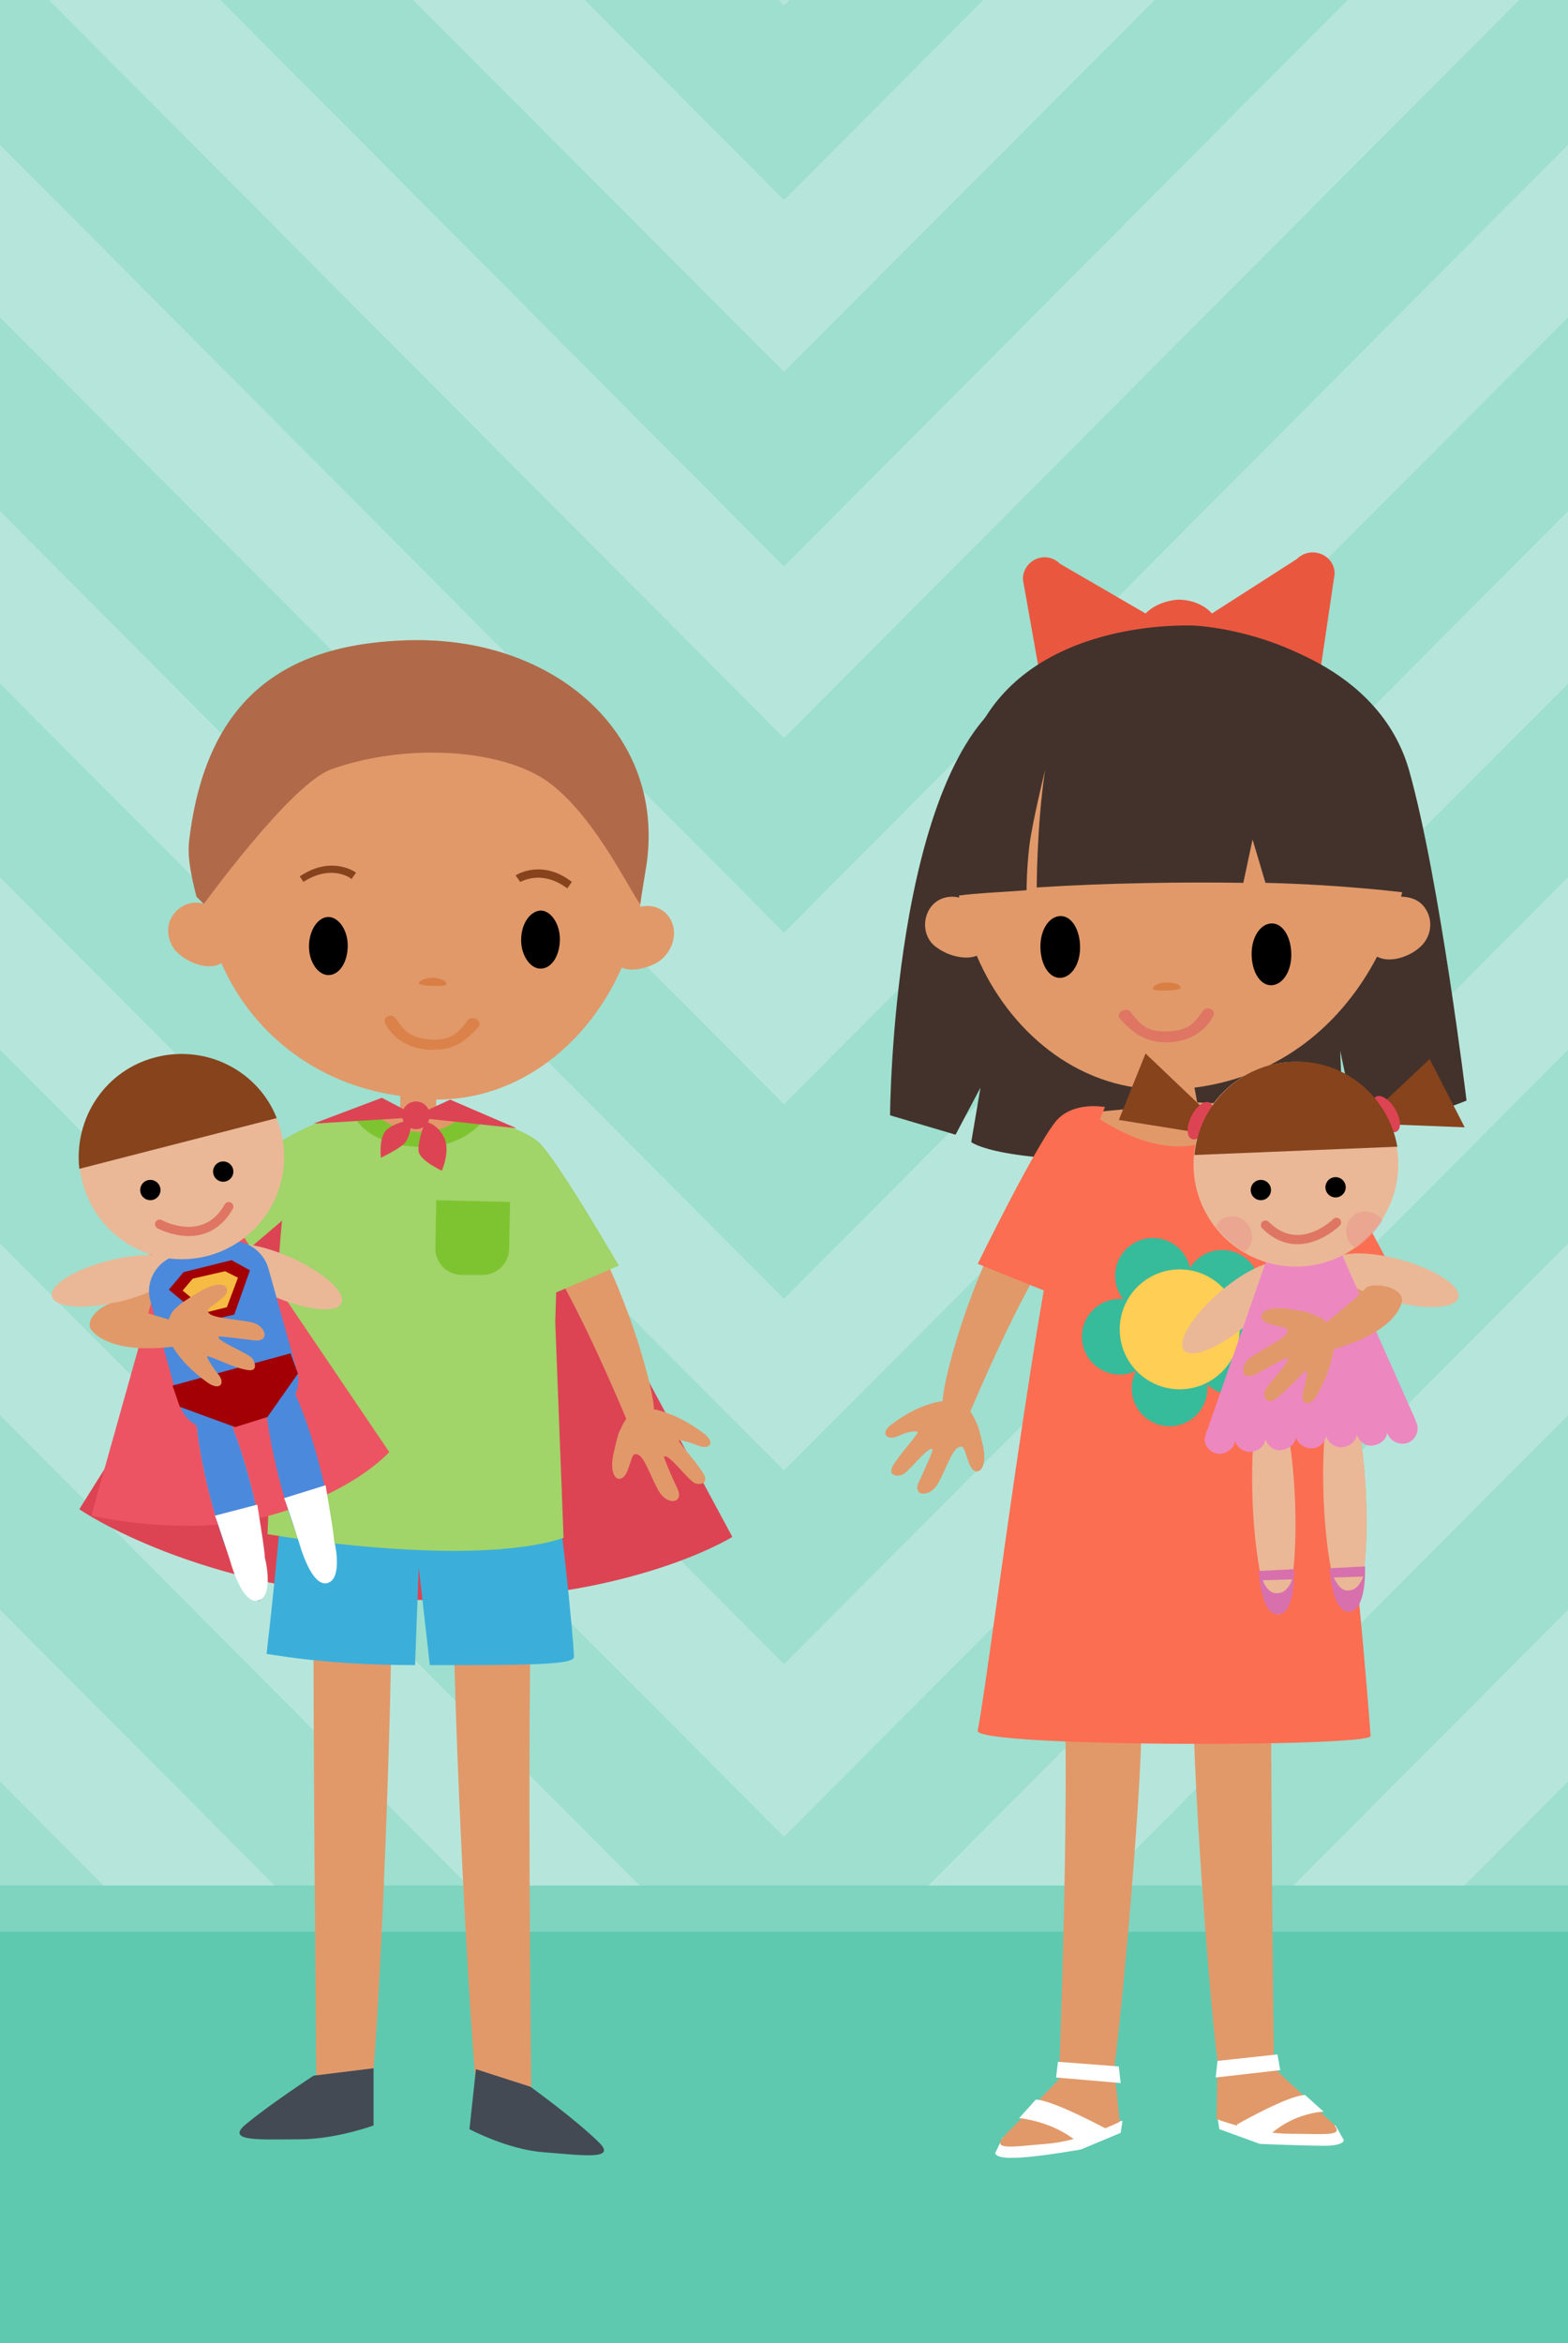
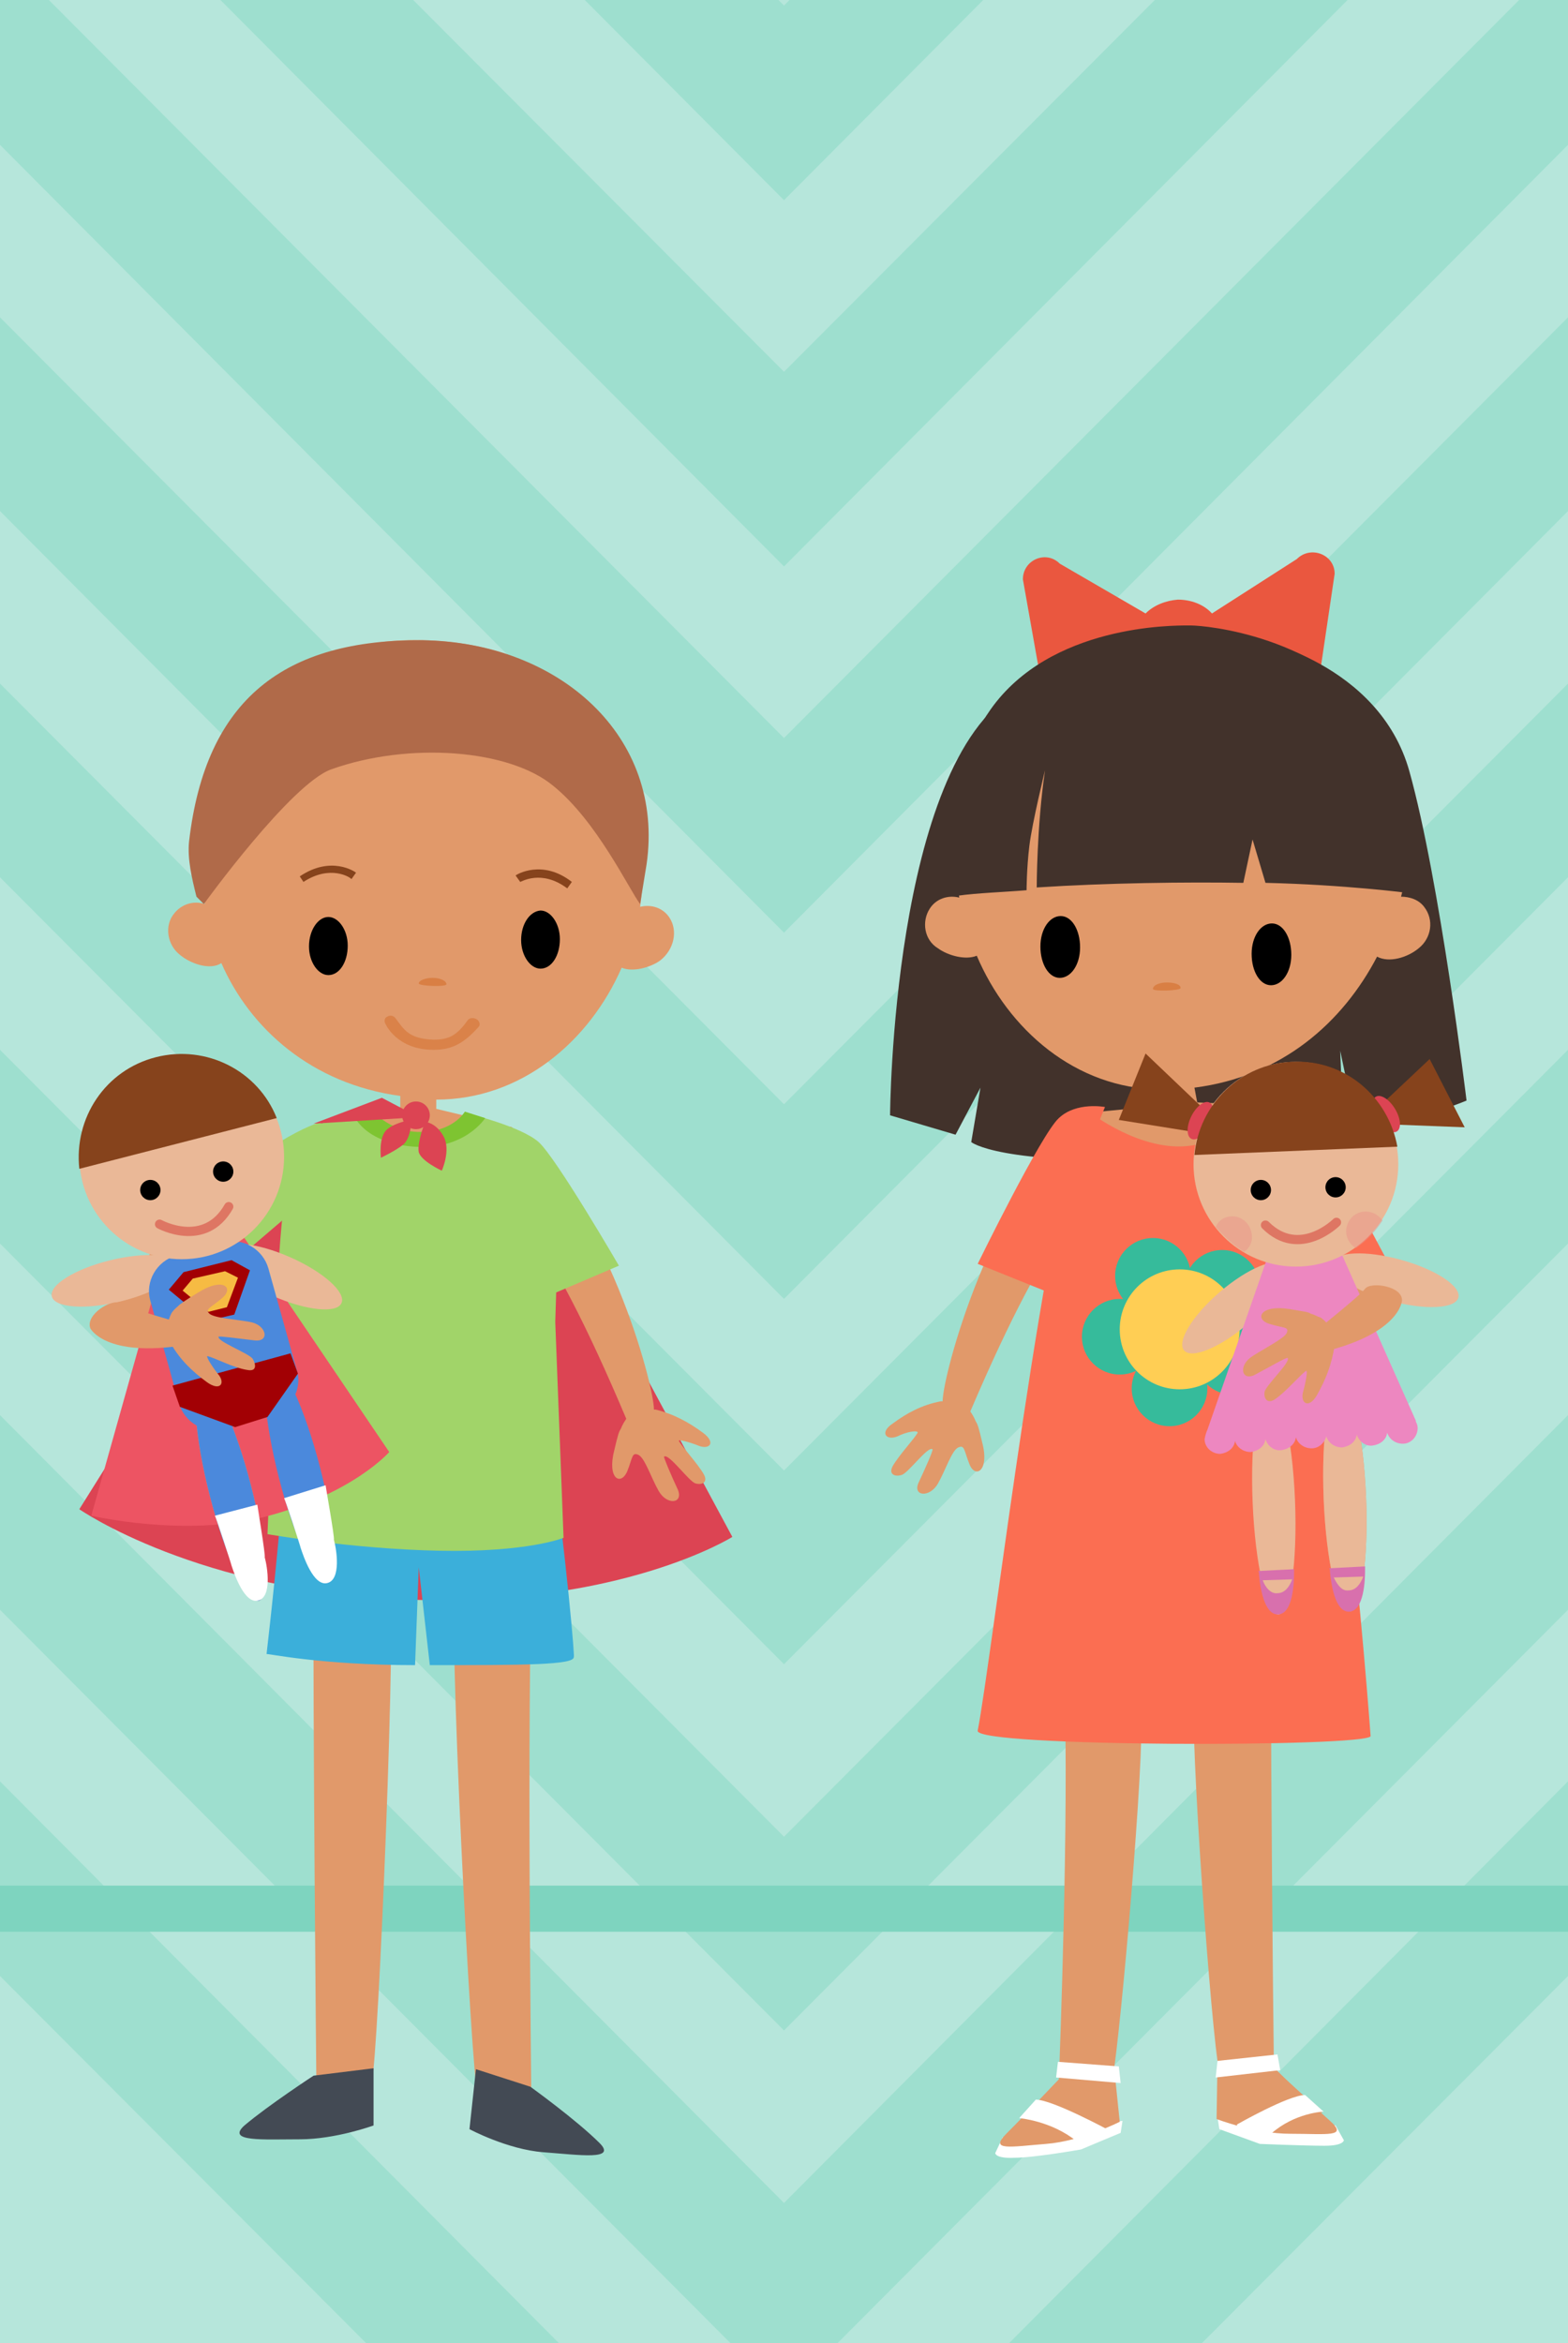
<svg xmlns="http://www.w3.org/2000/svg" version="1.1" x="0px" y="0px" width="170px" height="254px" viewBox="0 0 170 254" xml:space="preserve">
  <rect x="0" y="0" width="170" height="254" fill="#808080" stroke="none" />
  <style type="text/css">.st0{fill:#B6E6DB;} .st1{fill:#9EDFCF;} .st2{fill:#5EC9AF;} .st3{fill:#7ED4BF;} .st4{fill-rule:evenodd;clip-rule:evenodd;fill:#EA573F;} .st5{fill:#FFFFFF;} .st6{fill:#E1996A;} .st7{fill-rule:evenodd;clip-rule:evenodd;fill:#E1996A;} .st8{fill-rule:evenodd;clip-rule:evenodd;fill:#42322B;} .st9{fill:#FB6E52;} .st10{fill:#36BB9B;} .st11{fill:#FFCE54;} .st12{fill-rule:evenodd;clip-rule:evenodd;fill:#D97F44;} .st13{fill:#DE7663;} .st14{fill-rule:evenodd;clip-rule:evenodd;fill:#EAB897;} .st15{fill-rule:evenodd;clip-rule:evenodd;fill:#D870AD;} .st16{fill-rule:evenodd;clip-rule:evenodd;fill:#ED87C0;} .st17{fill-rule:evenodd;clip-rule:evenodd;fill:#86431C;} .st18{fill-rule:evenodd;clip-rule:evenodd;fill:#DC4453;} .st19{fill-rule:evenodd;clip-rule:evenodd;} .st20{fill-rule:evenodd;clip-rule:evenodd;fill:none;stroke:#DE7663;stroke-linecap:round;stroke-miterlimit:10;} .st21{opacity:0.5;fill-rule:evenodd;clip-rule:evenodd;fill:#EA958A;} .st22{fill:#DC4453;} .st23{fill:#3BAFDA;} .st24{fill:#434A54;} .st25{fill:#DA8249;} .st26{fill:#A1D469;} .st27{fill-rule:evenodd;clip-rule:evenodd;fill:#B06A49;} .st28{fill:#86431C;} .st29{fill:#7EC431;} .st30{fill-rule:evenodd;clip-rule:evenodd;fill:#ED5463;} .st31{fill-rule:evenodd;clip-rule:evenodd;fill:#4B89DC;} .st32{fill-rule:evenodd;clip-rule:evenodd;fill:#FFFFFF;} .st33{fill-rule:evenodd;clip-rule:evenodd;fill:#A20004;} .st34{fill-rule:evenodd;clip-rule:evenodd;fill:#F6BB43;}</style>
  <g id="Capa_1">
    <path class="st0" d="M85 0h85v254H85zM0 0h85v254H0z" />
    <path class="st1" d="M130.3 254l39.7-39.8v-21.1L109.4 254zM170 153.4l-85 85.4V254h5.8l79.2-79.5zM85 220.1l85-85.3v-21l-85 85.3zM85 180.4l85-85.3v-21l-85 85.3zM85 140.8l85-85.4v-21l-85 85.3zM85 101.1l85-85.4V0h-5.3L85 80zM85 61.4L146.1 0h-20.9L85 40.3zM85 21.7L106.6 0h-21l-.6.6zM0 214.2L39.7 254h20.9L0 193.1zM0 153.4v21.1L79.2 254H85v-15.2zM0 134.8l85 85.3v-21L0 113.8z" />
    <path class="st1" d="M0 95.1l85 85.3v-21L0 74.1zM0 55.4l85 85.4v-21.1L0 34.4zM85 101.1V80L5.3 0H0v15.7zM85 61.4V40.3L44.8 0H23.9zM85 21.7V.6l-.6-.6h-21z" />
-     <path class="st2" d="M0 204.4h170V254H0z" />
    <path class="st3" d="M0 204.4h170v5H0z" />
  </g>
  <g id="_x30_5">
    <path class="st4" d="M110.9 62.8c0-2.1 2.5-3.2 4-1.7l9.3 5.4c.9-.9 2.2-1.4 3.5-1.5 1.4 0 2.8.5 3.7 1.5l9.2-5.9c1.5-1.5 4.1-.5 4.1 1.6L143.1 73 133 70.5c-.1 2.8-2.4 5-5.2 5-2.8 0-5.1-2.1-5.3-4.9l-9.7 2.9-1.9-10.7z" />
    <path class="st5" d="M144.8 230.4l.9 1.6s0 .6-2.1.6-7-.2-7-.2l-4.4-1.6-.2-1.3 12.8.9zM108.7 231.7l-.8 1.7s0 .6 2.1.5c2.1 0 7.2-.9 7.2-.9l4.3-1.8.2-1.3-13 1.8z" />
    <path class="st6" d="M120.9 228.1l-.2-4.2-5.7 1.4s-2.7 2.9-5 5.2c3.6-.1 7.4-1.5 10.9-2.4zM132.3 227.3l-.1-4.2 5.8 1s2.9 2.7 5.4 4.9c-3.7.2-7.5-.9-11.1-1.7z" />
    <path class="st6" d="M109.1 231.3c2.2-2.2 5.1-5.3 5.7-5.9.1-2.5 1.1-28.7.6-42.5-.2-6.9 6.4-1.7 8.2 2 .8 1.6-1.7 31.2-2.8 39.3l.6 5.8s-4.1 2.1-8 2.4c-3.8.3-6.2.8-4.3-1.1zM132 223.4c-1-7.2-3.3-39.5-2.4-41.1 1.9-3.6 8.2-7.8 8.2-.9 0 12.1.2 33.9.3 41.3l.3 1.7s3.2 3.2 5.8 5.5c2 1.8-.3 1.4-4.3 1.4-3.9 0-8-1.6-8-1.6l.1-6.3z" />
    <path class="st5" d="M134.1 230.3s5.6-3.2 7.4-3.2l2 1.8s-3.1.1-5.7 2.4c0-.1-3.4.5-3.7-1zM138.5 222.7l.3 1.7-7 .8.2-1.8zM120.2 230.9s-6.1-3.3-7.9-3.3l-1.8 2s3.5.3 6.2 2.5c0-.1 3.2.3 3.5-1.2zM114.7 223.5l-.2 1.7 7 .6-.2-1.8z" />
    <path class="st7" d="M148.9 135.5l3.1 5.2-3.8.6-3.9-3.9z" />
    <path class="st8" d="M145.7 123.4c-5 1-12.6 2.1-19.2 2.3-18.3.6-21.2-1.9-21.2-1.9l1-5.9-2.7 5.1-7.1-2.1s.2-38 13.6-45.9 25.8-5.8 25.8-5.8 13.6 2.6 16.9 14.4 6.2 35.7 6.2 35.7-4.5 1.9-11.8 3.6l-1.9-9 .4 9.5z" />
    <path class="st7" d="M97.3 155.7c-1.2.5-2-.4-.5-1.4 1.5-1.1 3.1-2 5.2-2.4h.2c0-2.8 5.3-22.8 15.6-31.3.8-.7 3.7 4.8 3.3 5.4-3.2 4.5-6.8 5.7-15.9 27 .2.3.4.6.6 1.1.2.3.3.6.7 2.3.8 3.1-.8 3.9-1.4 2.3-.6-1.5-.5-2.1-1.2-1.8-.7.3-1.4 2.5-2.2 3.9-.9 1.6-2.8 1.4-2.1-.1.7-1.5 1.6-3.5 1.5-3.6-.5-.4-2.7 2.7-3.4 2.8-.7.2-1.4-.1-.9-1 .7-1.2 2.3-2.9 2.7-3.6 0-.3-1.2-.1-2.2.4z" />
    <path class="st9" d="M148.6 188.2s-4.1-56.8-10.4-65.8c-2.4-3.4-.4-3-8-.9-3.1.8-11.4-1.6-12.5-.1-3.9 5.4-10.3 59.3-11.7 66.2-.4 1.8 42.1 1.8 42.6.6z" />
    <circle class="st10" cx="132.5" cy="139.6" r="4.1" />
    <circle class="st10" cx="133.7" cy="147.1" r="4.1" />
    <circle class="st10" cx="126.8" cy="150.5" r="4.1" />
    <circle class="st10" cx="121.4" cy="144.9" r="4.1" />
    <circle class="st10" cx="125" cy="138.3" r="4.1" />
    <circle class="st11" cx="127.9" cy="144.1" r="6.5" />
    <path class="st5" d="M137.3 121c.2.4.5.8.9 1.4.9 1.3 1.7 3.5 2.5 6.3-.6.3-1.3.5-2 .6-2.3 0-4.3-1.8-4.3-4.2 0-1.9 1.2-3.5 2.9-4.1z" />
    <path class="st7" d="M100.8 98.5c.7-1.1 2-1.5 3.2-1.2-.2-1.4-.3-2.8-.2-4.3.5-12.3 9.2-24.4 24-24.4 14.9 0 25.6 9.7 25.1 22-.1 2.1-.4 4.4-1 6.6.9 0 1.9.3 2.5 1.1 1.1 1.4.8 3.4-.6 4.5-1.2 1-3.2 1.6-4.5.9-3.7 7.1-10.3 13-19.8 14.2l.3 1.6 6.5.3s-2.1 3.7-7.3 4.4c-5.3.7-10.8-3.6-10.8-3.6l7.3-.7.3-1.8c-9.2-.1-16.5-6.5-19.9-14.5-1.2.5-3.1 0-4.2-.8-1.5-.9-1.8-2.9-.9-4.3z" />
    <path class="st8" d="M107.4 76.9c6.5-9.2 19.8-9.1 21.4-9.1h.3c1.6 0 14.1 1.1 20.6 10.3 5.3 7.4 4.1 15.9 3.1 18.7l-.2-.2c.1.1.1.2.1.2s-6.9-.9-15.5-1.1l-1.4-4.7-1 4.7c-6.2-.1-14.7 0-22.4.5 0 0 0-6.6.9-12.7 0 0-1.4 5.7-1.7 8.2-.3 2.5-.3 4.8-.3 4.8-2.4.2-5.4.3-7.5.6v-.2c-.9-2.9-1.7-12.5 3.6-20z" />
    <path d="M117.1 102.7c0 1.9-1 3.3-2.2 3.3-1.2 0-2.1-1.5-2.1-3.4s1-3.3 2.2-3.3c1.2 0 2.1 1.5 2.1 3.4zM140 103.5c0 1.9-1 3.3-2.2 3.3-1.2 0-2.1-1.5-2.1-3.4s1-3.3 2.2-3.3c1.2 0 2.1 1.5 2.1 3.4z" />
    <path class="st12" d="M128 107.1c0-.4-.7-.6-1.5-.6s-1.5.3-1.5.7c0 .3 3 .2 3-.1z" />
    <g>
-       <path class="st13" d="M126.3 113c4 0 5.2-2.8 5.2-2.8.2-.3.1-.7-.2-.8-.3-.2-.7-.1-.9.2-.9 1.2-1.4 2.2-4.1 2.2-1.6 0-2.5-.4-3.7-2.1-.2-.3-.7-.3-1-.1-.3.2-.4.6-.2.8 1.6 1.8 2.9 2.5 4.9 2.6z" />
-     </g>
+       </g>
    <path class="st9" d="M119.8 120l-4.3 10.6-2.3 9.3-7.2-2.9s6.9-14.1 8.8-15.8c1.9-1.8 5-1.2 5-1.2zM135.7 119.7l1.3 35.6 10.5-1.2-3.2-12.2-.8-3.2 6.7-2.4s-7.3-13.9-9.3-15.6c-2.2-1.6-5.2-1-5.2-1z" />
    <g>
      <ellipse transform="rotate(177.68 145.805 162.451) scale(1)" class="st7" cx="145.8" cy="162.5" rx="2.3" ry="12.3" />
      <ellipse transform="rotate(177.68 145.805 162.451) scale(1)" class="st14" cx="145.8" cy="162.5" rx="2.3" ry="12.3" />
      <ellipse transform="scale(-1) rotate(-74.591 -182.25 198.567)" class="st14" cx="151.2" cy="138.8" rx="2.3" ry="7.1" />
      <ellipse transform="rotate(49.457 133.814 141.758)" class="st14" cx="133.8" cy="141.8" rx="2.3" ry="7.1" />
      <ellipse transform="rotate(177.68 138.153 162.76) scale(1)" class="st14" cx="138.2" cy="162.8" rx="2.3" ry="12.3" />
      <path class="st15" d="M144.2 170.4c.1 1.1.5 4.4 2.1 4.3 1.6-.1 1.7-3.5 1.7-4.5v-.4l-3.9.2c.1.1.1.2.1.4zm.4.6l3.2-.1c-.3.8-.8 1.5-1.6 1.5-.7.1-1.2-.6-1.6-1.4zM136.5 170.7c.1 1.1.5 4.4 2.1 4.3 1.6-.1 1.7-3.5 1.7-4.5v-.4l-3.9.2c.1.1.1.2.1.4zm.4.6l3.2-.1c-.3.8-.8 1.5-1.6 1.5-.7.1-1.3-.6-1.6-1.4z" />
      <path class="st16" d="M130.9 155s0-.1 0 0l6.9-19.8c.1-.4.7-.7 1.4-.8l4.4-.2c.7 0 1.3.2 1.4.7l8.5 19.1v.1c.1.2.2.4.2.7 0 .9-.7 1.7-1.6 1.7-.8 0-1.5-.5-1.7-1.2-.1.8-.8 1.3-1.6 1.4s-1.5-.5-1.7-1.2c-.1.8-.8 1.3-1.6 1.4-.8 0-1.5-.5-1.7-1.2-.2.7-.8 1.3-1.6 1.3s-1.5-.5-1.7-1.2c-.1.8-.8 1.3-1.6 1.4s-1.5-.5-1.7-1.2c-.1.8-.8 1.3-1.6 1.4-.8 0-1.5-.5-1.7-1.2-.1.8-.8 1.3-1.6 1.4-.9 0-1.7-.7-1.7-1.6.1-.5.2-.8.3-1z" />
      <circle class="st14" cx="140.5" cy="126.2" r="11.1" />
      <path class="st17" d="M130.6 120.3l-6.4-6.1-2.9 7.2 8.1 1.3z" />
      <ellipse transform="rotate(116.532 130.181 121.476)" class="st18" cx="130.2" cy="121.5" rx="2.2" ry="1.1" />
      <path class="st17" d="M149.8 119.7l5.2-4.9 3.8 7.4-7.7-.3z" />
      <ellipse transform="rotate(58.831 150.243 120.736)" class="st18" cx="150.3" cy="120.7" rx="2.2" ry="1.1" />
      <path class="st17" d="M151.5 124.3l-22 .9c.5-5.5 5-9.9 10.6-10.1 5.6-.3 10.4 3.7 11.4 9.2z" />
      <circle class="st19" cx="144.8" cy="128.7" r="1.1" />
      <circle class="st19" cx="136.7" cy="129" r="1.1" />
      <path class="st20" d="M144.9 132.5s-4 4-7.7.3" />
      <path class="st21" d="M134.1 131.9c1.1.3 1.8 1.4 1.6 2.6-.1.5-.4.9-.8 1.2-1.2-.7-2.2-1.7-3.1-2.7.4-.9 1.3-1.3 2.3-1.1zM148.6 131.4c.5.1 1 .5 1.3.9-.8 1.2-1.7 2.2-2.9 3-.8-.5-1.2-1.4-1-2.3.3-1.2 1.4-1.9 2.6-1.6z" />
    </g>
    <path class="st7" d="M152 141s-.2 3.6-8.8 5.6l-.7-2.2s4.9-3.9 5.5-4.7c.6-.8 4.1-.3 4 1.3z" />
    <path class="st7" d="M144.7 145.6v.2c-.3 2.1-1 3.8-1.9 5.4-.9 1.6-1.9.9-1.5-.4.3-1.1.5-2.3.3-2.2-.7.5-2.2 2.3-3.4 3.1-.8.5-1.2-.1-1.1-.8.1-.7 2.9-3.3 2.5-3.7-.1-.1-2 1-3.5 1.8s-1.9-1-.3-2c1.4-.9 3.4-1.9 3.7-2.5.3-.7-.3-.5-1.9-1-1.6-.5-1-2.1 2.2-1.6 1.7.3 2 .3 2.3.5.4.1.7.3 1 .4 0-.1 1.6 1 1.6 2.8z" />
    <g>
      <path class="st22" d="M55.5 122.2l23.9 44.4s-12.1 7.6-35 6.8-35.8-9.8-35.8-9.8l26.3-42 20.6.6z" />
      <path class="st7" d="M72.6 99.5c-.7-1.1-2-1.5-3.2-1.2.2-1.4.3-2.8.3-4.3-.4-12.3-6.3-24.1-23.8-24.6-14.9-.4-21.7 9-23.6 22.8-.3 1.9-.3 3.8-.1 5.8-1.2-.4-2.5 0-3.3 1-1.1 1.3-.8 3.4.6 4.5 1.2 1 3.3 1.7 4.5.9 3.1 7.1 9.8 13.1 19.4 14.4v1.2l-6.7 1.3s2 2.9 7.3 3.7 8.3-3.6 8.3-3.6l-5-1.2v-1c9.2 0 16.6-6.3 20.1-14.3 1.2.5 3.1 0 4.2-.8 1.5-1.2 1.9-3.2 1-4.6z" />
      <path class="st6" d="M34.3 225.9s-.4-41-.3-55.7c0-6.9 6.3-2.6 8.2 1 .9 1.8-1.2 52.6-1.9 54.4-.8 1.7-4.9 3-6 .3zM57.6 226.6s-.5-42 .1-56.4c.3-6.9-6.4-1.7-8.3 2-.9 1.8 1.7 53.2 2.4 55 .8 1.6 4.7 2.2 5.8-.6z" />
      <path class="st23" d="M46.6 180.5c10 0 15.8 0 15.6-.9.2.8-.8-10.8-2.6-23.8-.1-.5-28.4-.6-28.4-.1-1.2 14-1.8 19.2-2.3 23.6 0-.1 5.8 1.2 16.1 1.2l.4-10.6 1.2 10.6z" />
      <path class="st24" d="M57.5 226.2s5 3.6 7.5 6.1c1.9 1.9-2.1 1.3-6.1 1-3.9-.3-8-2.5-8-2.5l.7-6.5 5.9 1.9zM34 225s-4.9 3.2-7.5 5.4c-2 1.8 2 1.5 6 1.5 3.9 0 8-1.5 8-1.5v-6.2l-6.5.8z" />
      <path class="st7" d="M75.7 156.7c1.2.5 2-.3.5-1.4-1.5-1.1-3.1-2-5.1-2.5h-.2c0-2.7-5.1-22-15.4-30.6-.8-.7-3.7 3.9-3.3 4.5 3.2 4.5 6.7 5.8 15.7 27.1-.2.3-.4.6-.6 1.1-.2.3-.3.6-.7 2.3-.8 3.1.7 3.9 1.4 2.3.6-1.5.5-2.1 1.2-1.8.7.3 1.4 2.5 2.2 3.9.9 1.6 2.7 1.4 2.1-.1-.7-1.5-1.6-3.6-1.5-3.6.5-.4 2.7 2.7 3.4 2.9.7.2 1.4-.1.9-1-.7-1.2-2.3-2.9-2.7-3.6-.1-.2 1.1.1 2.1.5z" />
      <path d="M33.5 102.6c0 1.7 1 3.1 2.1 3.1 1.2 0 2.1-1.4 2.1-3.2 0-1.7-1-3.1-2.1-3.1s-2.1 1.4-2.1 3.2zM56.5 101.9c0 1.7 1 3.1 2.1 3.1 1.2 0 2.1-1.4 2.1-3.2 0-1.7-1-3.1-2.1-3.1-1.2.1-2.1 1.5-2.1 3.2z" />
      <path class="st25" d="M47 113.8c-4 0-5.2-2.8-5.2-2.8-.2-.3-.1-.7.2-.8.3-.2.7-.1.9.2.9 1.2 1.4 2.2 4.1 2.3 1.6 0 2.5-.4 3.7-2.1.2-.3.7-.3 1-.1.3.2.4.6.2.8-1.6 1.8-2.9 2.5-4.9 2.5z" />
      <path class="st26" d="M61.1 166.7l-.9-23.4.1-3.2 6.8-2.9s-6.8-11.7-8.7-13.4c-1.9-1.7-7.7-3.1-7.7-3.1-5.2 5.5-10.8-.2-10.8-.2s-5.2.8-7.2 2.4c-2 1.6-2.6 16.1-2.6 16.1l-.1 3.2-1 24.1s9 1.6 18.6 1.8 13.5-1.4 13.5-1.4z" />
      <path class="st27" d="M45.8 69.4c-14.9-.1-23.5 6.3-25.3 21.8-.2 1.9.3 4 .8 6l.8.8s9.4-13 13.8-14.6c8.4-3 19.3-2.2 24.1 1.8 4.7 3.8 8.2 11.2 9.4 12.8.2-1.3.5-3 .7-4.3 2-13.9-9.5-24.1-24.3-24.3z" />
      <path class="st28" d="M61.5 96.3c-2.8-2.1-5-.7-5.1-.7l-.5-.7c.1-.1 2.9-1.8 6.1.7l-.5.7zM32.9 95.6l-.4-.6c3.4-2.3 6-.5 6.1-.4l-.5.7.2-.3-.2.3c-.1-.2-2.3-1.6-5.2.3z" />
-       <path class="st29" d="M47.3 130.1l8 .2-.1 5c0 1.7-1.4 3-3.1 2.9h-2c-1.7 0-3-1.4-2.9-3.1l.1-5z" />
      <path class="st12" d="M45.4 106.6c0-.3.7-.6 1.5-.6s1.5.3 1.5.7c0 .3-3 .2-3-.1z" />
      <path class="st7" d="M29.1 125c-8.2 5.5-15.1 12.3-17.6 17.9-.3.7 2.9 2.3 2.6 2.1 2.7-3.7 10.3-9.3 13.6-11.8 5-4 3.8-9.8 1.4-8.2z" />
      <path class="st26" d="M34.9 121.6s-5 1.1-14.5 10l4.7 5.4 6.2-5.3 3.6-10.1z" />
      <path class="st29" d="M40.3 120.3s1.8 2.3 5 2.4c3.8.1 5.1-2.2 5.1-2.2l2.2.7s-2.2 3.5-7.7 3.1-6.6-3.5-6.6-3.5l2-.5z" />
      <g>
        <path class="st30" d="M17.8 136.2l-7.9 28.1s10.2 2.4 18.9.1c9.5-2.5 13.4-7 13.4-7l-15.7-23.2-8.7 2z" />
        <ellipse transform="rotate(-14.413 25.051 161.662)" class="st7" cx="25" cy="161.6" rx="2.3" ry="12.3" />
        <ellipse transform="rotate(-14.413 25.051 161.662)" class="st31" cx="25" cy="161.6" rx="2.3" ry="12.3" />
        <ellipse transform="rotate(76.267 12.48 138.83)" class="st14" cx="12.5" cy="138.8" rx="2.3" ry="7.1" />
        <ellipse transform="rotate(113.81 30.57 138.37)" class="st14" cx="30.6" cy="138.4" rx="2.3" ry="7.1" />
        <ellipse transform="rotate(-14.413 32.47 159.755)" class="st31" cx="32.5" cy="159.7" rx="2.3" ry="12.3" />
        <path class="st32" d="M27.9 163.1l-4.6 1.2c.1.1 1.8 5.3 1.8 5.4.3.9 1.4 4.2 2.9 3.8 1.5-.4 1-3.6.7-4.7.1-.2-.8-5.6-.8-5.7zM35.3 161l-4.5 1.4c.1.1 1.8 5.3 1.8 5.4.3.9 1.4 4.2 2.9 3.8 1.5-.4 1-3.6.7-4.7.1-.2-.9-5.8-.9-5.9z" />
        <path class="st31" d="M29.4 153.5l-5.1 1.4c-2.1.6-4.3-.7-4.9-2.8L16.3 141c-.6-2.1.7-4.3 2.8-4.9l5.1-1.4c2.1-.6 4.3.7 4.9 2.8l3.1 11.1c.6 2-.7 4.3-2.8 4.9z" />
        <circle class="st14" cx="19.7" cy="125.4" r="11.1" />
        <path class="st17" d="M8.6 126.7l21.4-5.5c-2-5.1-7.6-8-13.1-6.6-5.5 1.4-8.9 6.6-8.3 12.1z" />
        <circle class="st19" cx="16.3" cy="129" r="1.1" />
        <circle class="st19" cx="24.2" cy="127" r="1.1" />
        <path class="st20" d="M17.3 132.7s4.9 2.7 7.5-1.9" />
        <path class="st33" d="M22.4 143.2l3-.7 1.7-4.8-2-1.1-5.2 1.3-1.6 1.9z" />
        <path class="st34" d="M22.6 142.2l2-.5 1.2-3.2-1.4-.7-3.5.8-1.1 1.3z" />
        <path class="st33" d="M29 153.6l3.3-4.7-.8-2.2-12.8 3.5.8 2.3 6 2.2z" />
      </g>
-       <path class="st22" d="M48.8 119.2l-4.1 1.9 11.3 1.2z" />
      <path class="st22" d="M34 121.8l7.4-2.8 4 2.1" />
      <circle class="st22" cx="45.1" cy="120.9" r="1.5" />
      <path class="st22" d="M46.1 121.6s1.2.1 2 1.6-.2 3.7-.2 3.7-2.2-1-2.5-2c-.2-1.1.7-3.3.7-3.3zM44.6 121.4s0 1.8-.8 2.6c-.8.7-2.5 1.5-2.5 1.5s-.3-2.3.7-3.1 2.6-1 2.6-1z" />
      <path class="st7" d="M9.8 144s1.6 3.2 10.3 1.8l-.2-2.3s-6-1.7-6.9-2.2c-.8-.6-3.8 1.2-3.2 2.7z" />
      <path class="st7" d="M18.4 145.4c0 .1.1.1.1.2 1 1.8 2.4 3.1 3.9 4.2s2.1.1 1.2-.9c-.7-.9-1.3-1.9-1.1-1.9.8.2 2.9 1.3 4.3 1.5 1 .2 1-.5.6-1.2-.4-.6-3.9-1.9-3.7-2.4 0-.1 2.2.2 3.9.4 1.7.2 1.3-1.7-.5-2-1.6-.3-3.8-.4-4.4-.9-.5-.5.1-.6 1.4-1.7 1.3-1.1.1-2.3-2.6-.6-1.5.9-1.7 1.1-2 1.3-.3.3-.6.5-.8.8 0-.1-1 1.5-.3 3.2z" />
    </g>
  </g>
</svg>